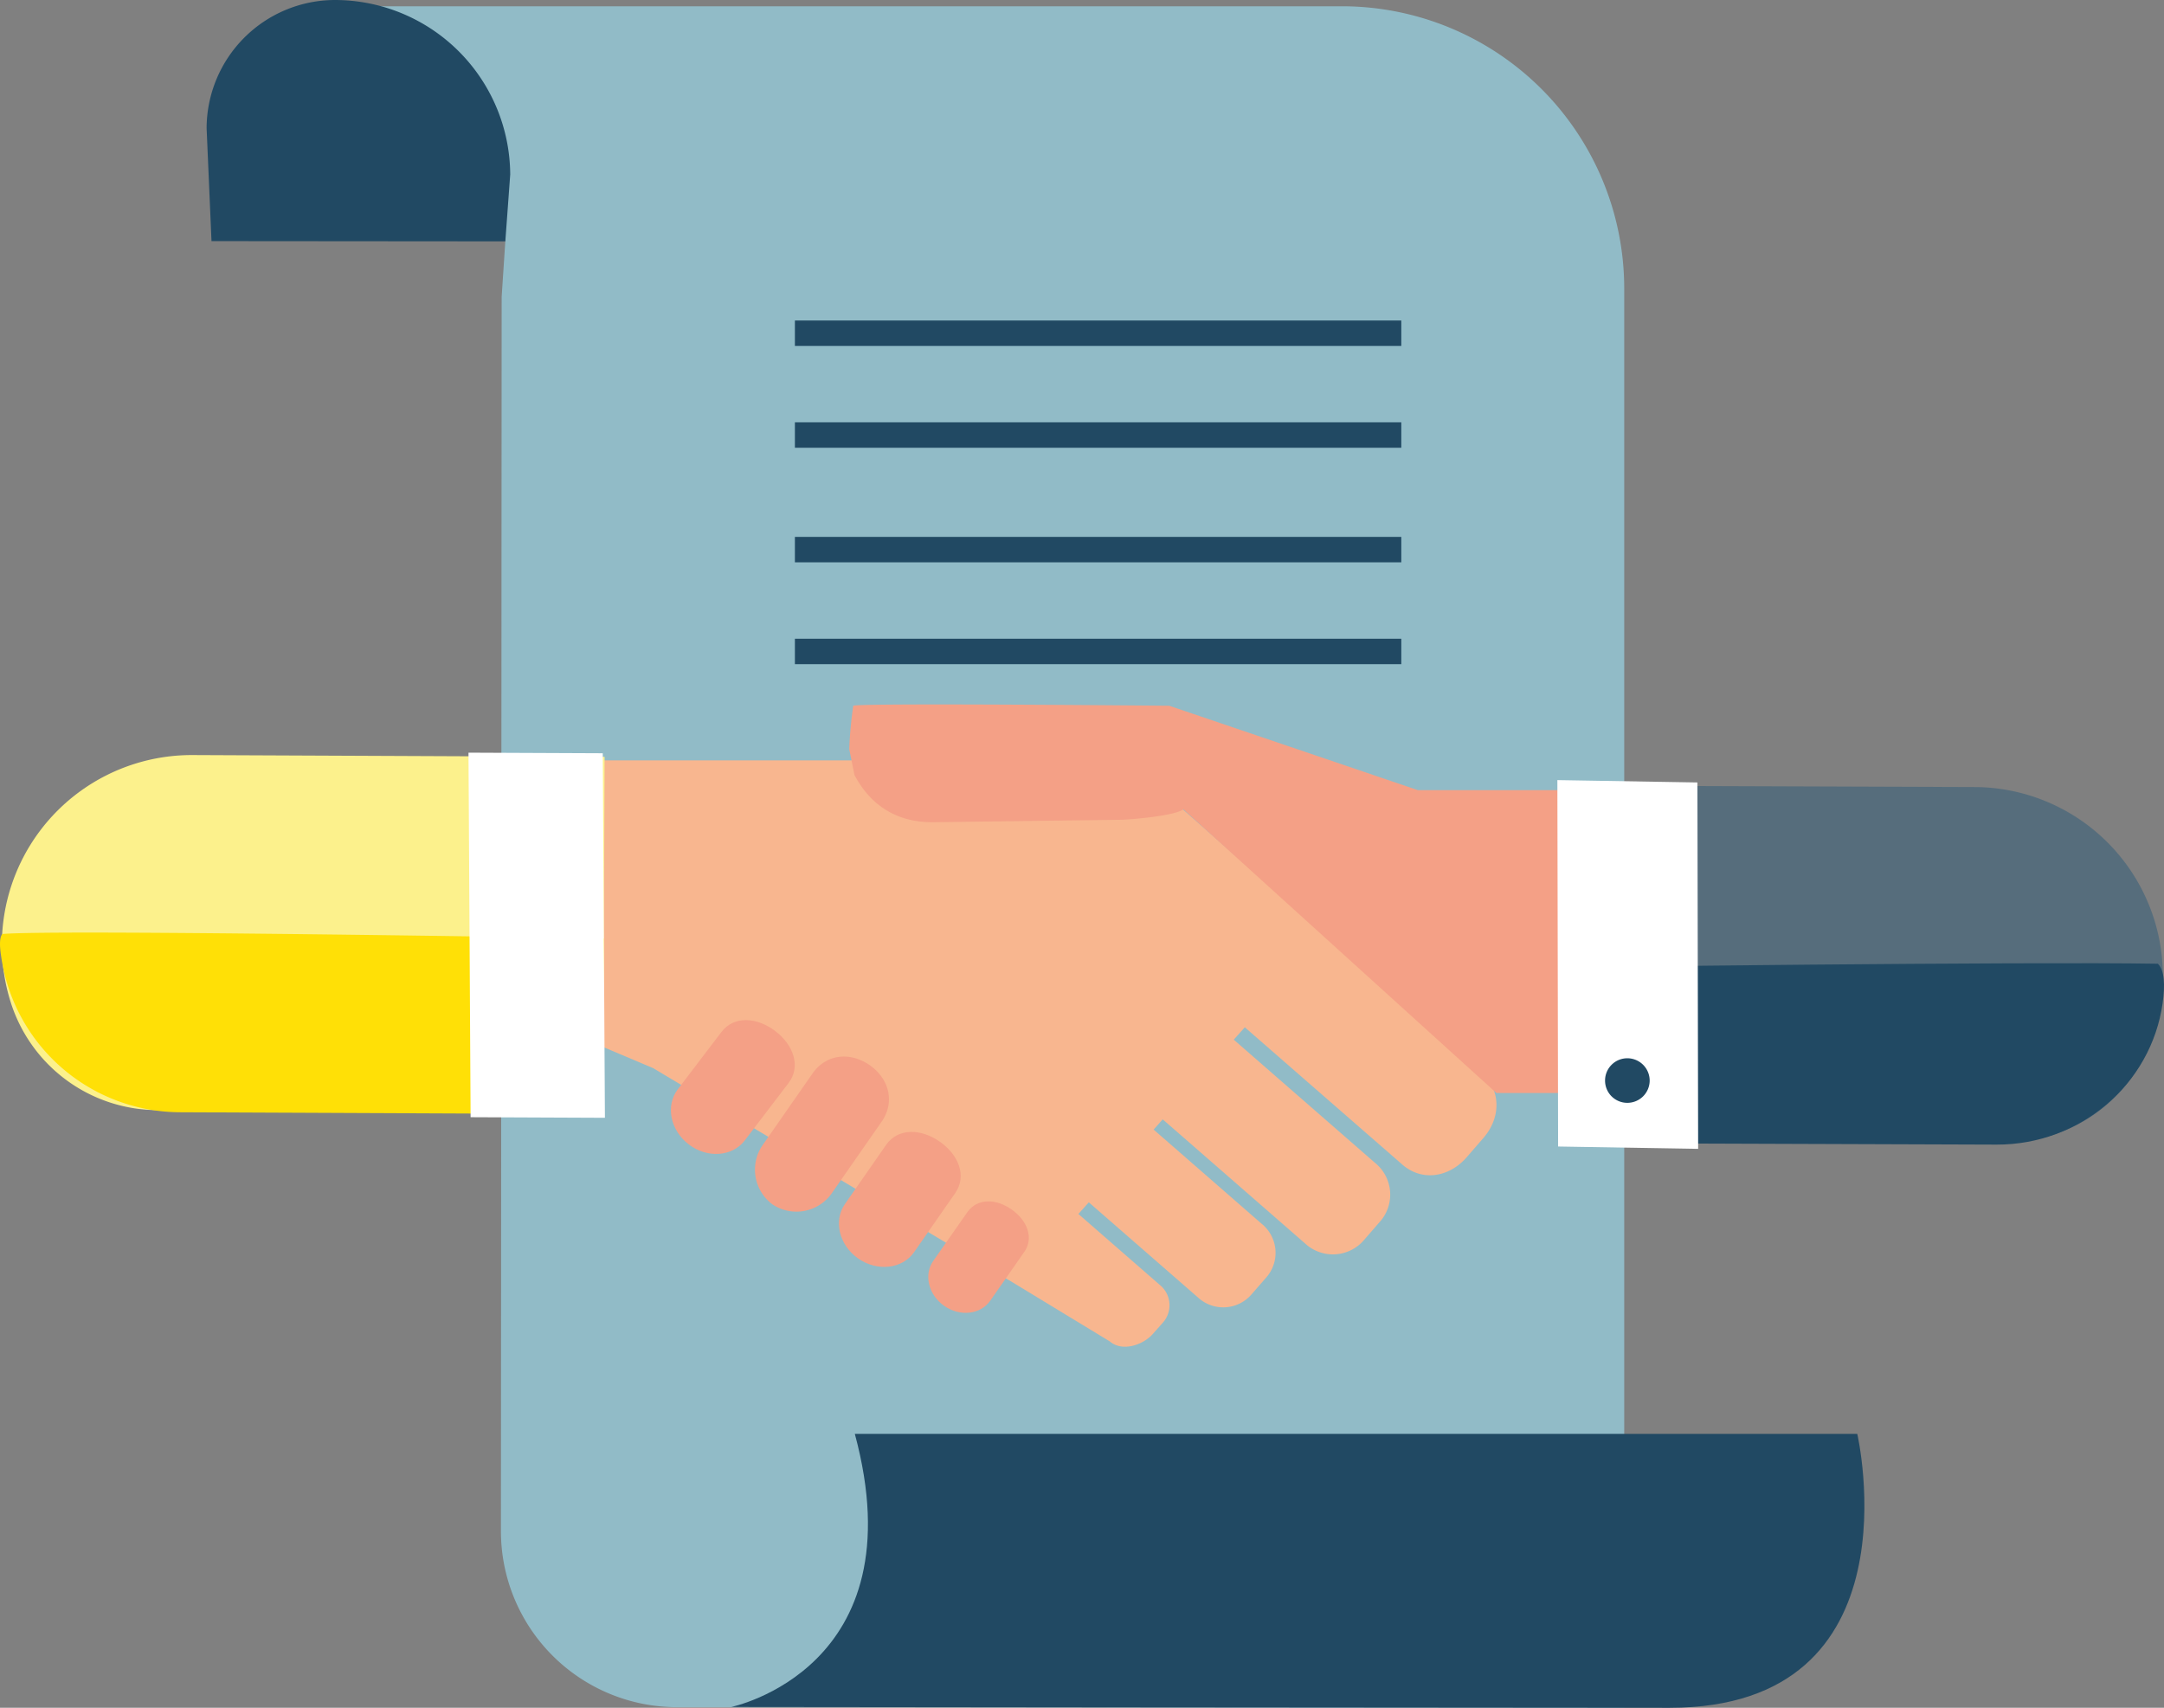
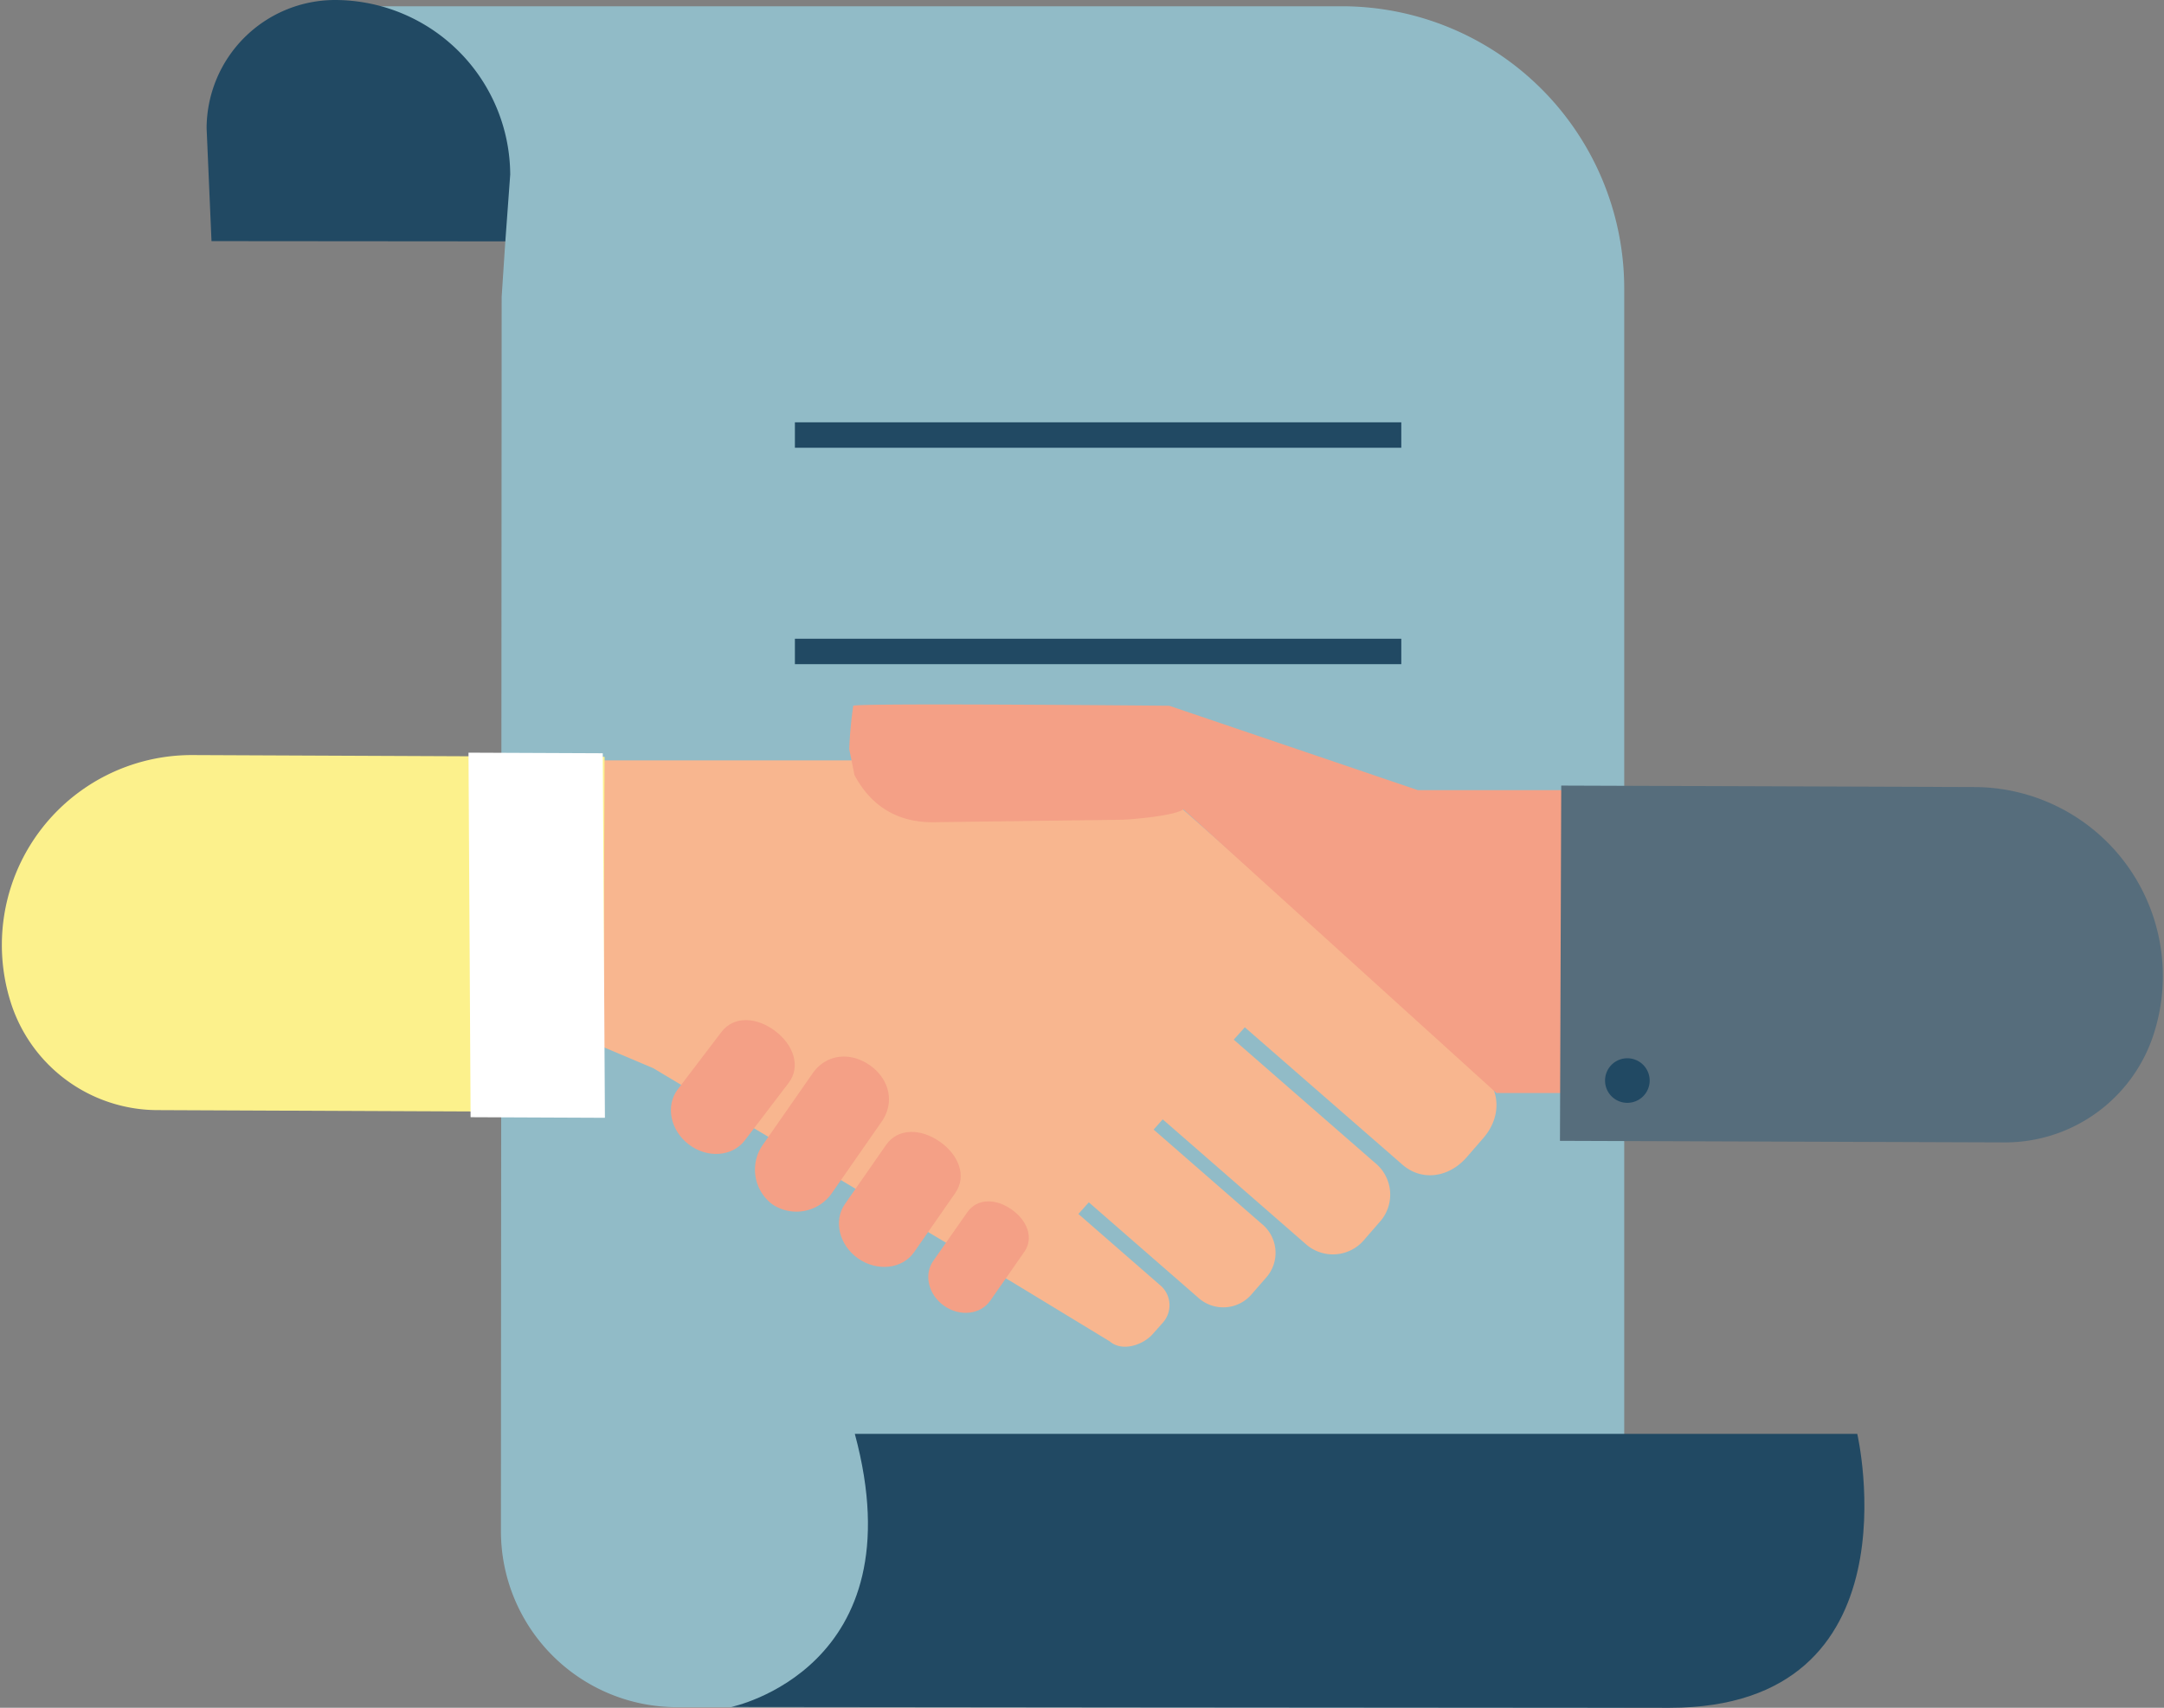
<svg xmlns="http://www.w3.org/2000/svg" viewBox="0 0 442.41 349.1">
  <rect x="0" y="0" width="442.41" height="349.1" fill="#808080" stroke="none" />
  <defs>
    <style>.a{fill:#91bbc7;}.b{fill:#214963;}.c{fill:#f8b68f;}.d{fill:#f4a086;}.e{fill:#566d7c;}.f{fill:#fff;}.g{fill:#fcf18c;}.h{fill:#ffe006;}</style>
  </defs>
  <path class="a" d="M140.23,81.61V106.5l10.64.65c12.54.77,24.4,10,25.57,22.47L175.69,141l-.15,252.39a36,36,0,0,0,35.92,35.92h0l193.73.18V139.35a57.74,57.74,0,0,0-57.74-57.74Z" transform="translate(-73.13 -80.33)" />
  <path class="b" d="M116.37,129.62l-1-23.08a26.29,26.29,0,0,1,26.15-26.21A35.87,35.87,0,0,1,177.44,116l-1,13.67Z" transform="translate(-73.13 -80.33)" />
-   <rect class="b" x="162.51" y="65.52" width="123.97" height="5.2" />
  <rect class="b" x="162.51" y="86.33" width="123.97" height="5.2" />
-   <rect class="b" x="162.51" y="109.75" width="123.97" height="5.2" />
  <rect class="b" x="162.51" y="130.57" width="123.97" height="5.2" />
  <path class="b" d="M414.46,429.44c-39.46,0-191.83-.17-191.83-.17s38.23-7.83,25.26-55.83H452.83S465.8,429.44,414.46,429.44Z" transform="translate(-73.13 -80.33)" />
  <path class="c" d="M376.05,299.71,303.6,235.76H177.73V292.1l15.73,1,13.2,5.58,74.1,44.16L300,354.53c2.52,2.2,6.81.77,8.81-1.51l2-2.25a5.35,5.35,0,0,0-.57-7.78l-16.64-14.5,2.13-2.38,22.26,19.4a7.63,7.63,0,0,0,11.11-.71l2.79-3.2a7.63,7.63,0,0,0-.82-11.1l-22.09-19.26,1.86-2.09,29.07,25.34a8.36,8.36,0,0,0,12.17-.78l3.05-3.51a8.35,8.35,0,0,0-.89-12.16l-28.88-25.18,2.26-2.53,32.2,28.06c4.06,3.54,9.6,2.59,13.14-1.47l3.47-4C379.92,308.88,380.11,303.25,376.05,299.71Z" transform="translate(-73.13 -80.33)" />
  <path class="d" d="M396,303.77l-2.53-61.92H363L312.17,224.6s-63.44-.6-64.6,0a82.45,82.45,0,0,0-.82,8.88l1.07,5.28c4.2,7.91,10.77,9.71,16.16,9.65l38-.5c2.26,0,11.43-.83,13.08-2.14l64,58Z" transform="translate(-73.13 -80.33)" />
  <path class="d" d="M260,336.31c-2.4,3.43-7.5,4-11.4,1.3h0c-3.9-2.72-5.13-7.71-2.74-11.14l8.44-12.12c2.39-3.43,7.05-3.37,10.95-.65h0c3.91,2.72,5.57,7.07,3.18,10.5Z" transform="translate(-73.13 -80.33)" />
  <path class="d" d="M243.31,324.07a8.83,8.83,0,0,1-12.23,2.48h0a8.83,8.83,0,0,1-1.91-12.32l10.06-14.44c2.85-4.09,7.79-4.44,11.69-1.73h0c3.91,2.72,5.29,7.49,2.44,11.58Z" transform="translate(-73.13 -80.33)" />
  <path class="d" d="M225.39,313.46c-2.54,3.33-7.66,3.7-11.44.82h0c-3.79-2.88-4.8-7.92-2.27-11.25l8.94-11.74c2.53-3.33,7.18-3.08,11-.2h0c3.78,2.88,5.27,7.29,2.73,10.62Z" transform="translate(-73.13 -80.33)" />
  <path class="d" d="M275.58,346.22c-2,2.84-6.18,3.31-9.4,1.07h0c-3.23-2.25-4.24-6.36-2.26-9.2l7-10c2-2.83,5.82-2.78,9-.53h0c3.23,2.24,4.6,5.83,2.63,8.66Z" transform="translate(-73.13 -80.33)" />
  <path class="e" d="M476.82,241.22l-84.51-.3-.26,72.62,90.9.32a31.92,31.92,0,0,0,30.42-21.94h0A38.63,38.63,0,0,0,476.82,241.22Z" transform="translate(-73.13 -80.33)" />
-   <path class="b" d="M514.29,277.34c-26.06-.47-122.11.71-122.11.71L392.05,314l89.27.31c16.9.06,31.58-12.18,33.94-28.91C515.79,281.64,515.63,278.67,514.29,277.34Z" transform="translate(-73.13 -80.33)" />
-   <polygon class="f" points="347.02 159.95 347.17 234.85 318.54 234.37 318.39 159.47 347.02 159.95" />
  <path class="b" d="M405.84,296.66a4.57,4.57,0,0,1,4.55,4.57h0a4.56,4.56,0,0,1-4.58,4.54h0a4.54,4.54,0,0,1-4.54-4.57h0a4.55,4.55,0,0,1,4.57-4.54Z" transform="translate(-73.13 -80.33)" />
  <path class="g" d="M112.51,234.68l84.23.37-.32,72.61-91.16-.4a31.55,31.55,0,0,1-29.9-21.92h0A38.82,38.82,0,0,1,112.51,234.68Z" transform="translate(-73.13 -80.33)" />
-   <path class="h" d="M73.62,271.26c10.6-1,123,.91,123,.91l-.16,35.91-86.36-.38a37.09,37.09,0,0,1-36.74-31.92C73,273.5,73.05,271.85,73.62,271.26Z" transform="translate(-73.13 -80.33)" />
  <polygon class="f" points="95.78 153.86 96.21 228.38 123.67 228.5 123.23 153.98 95.78 153.86" />
</svg>